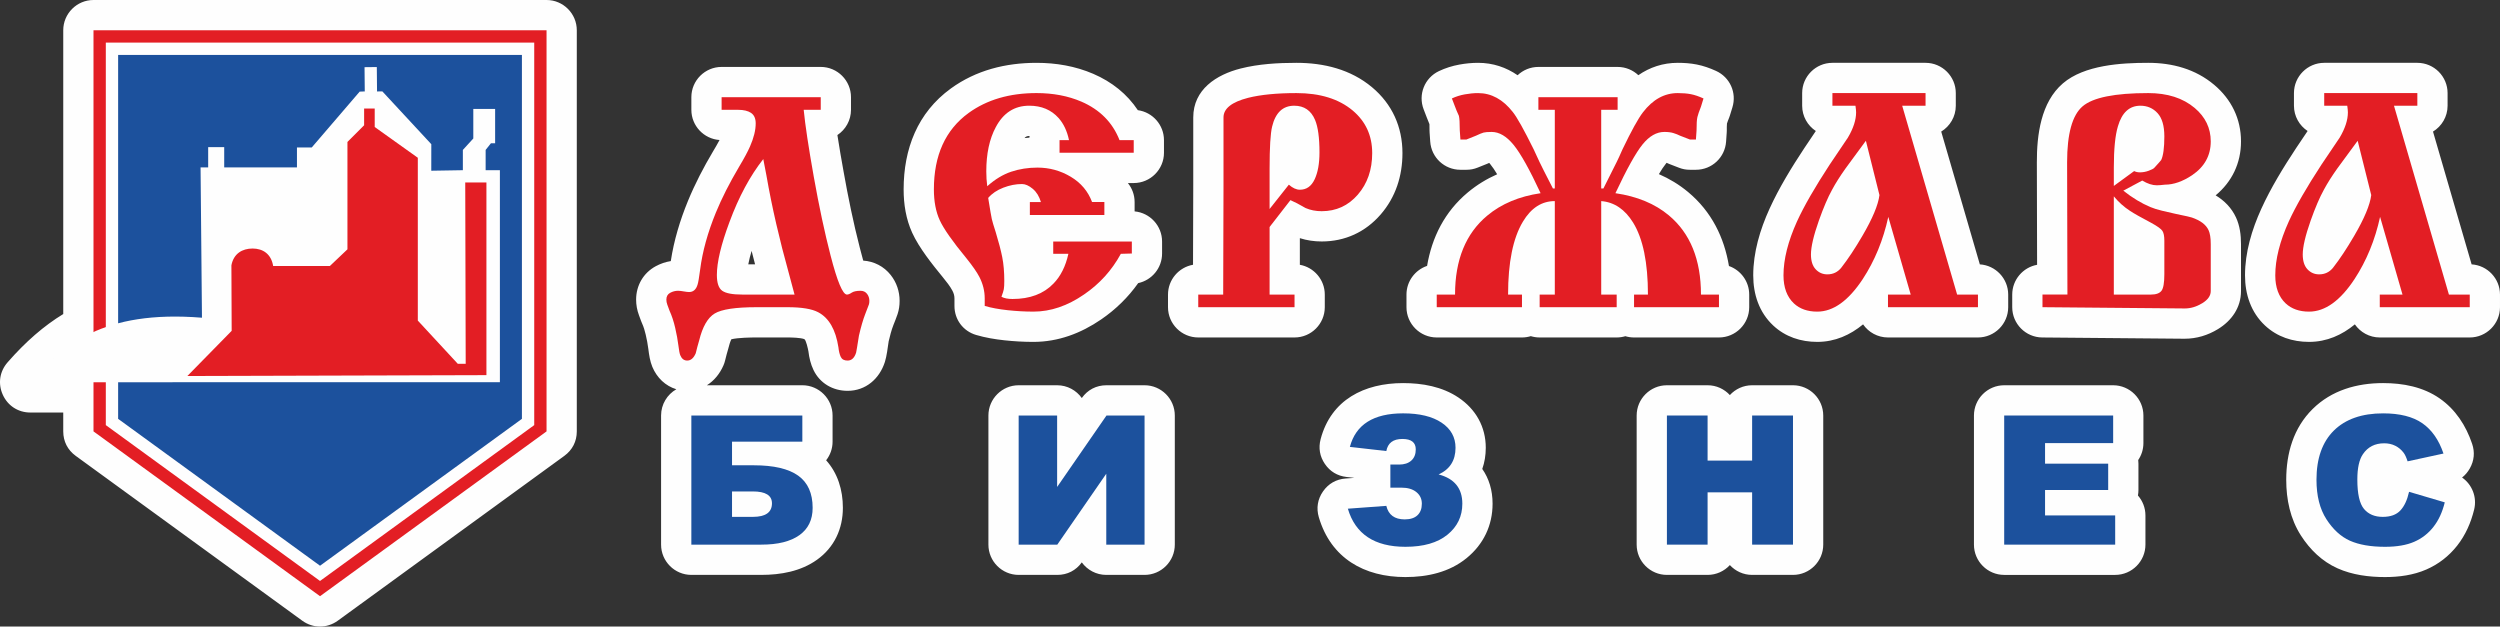
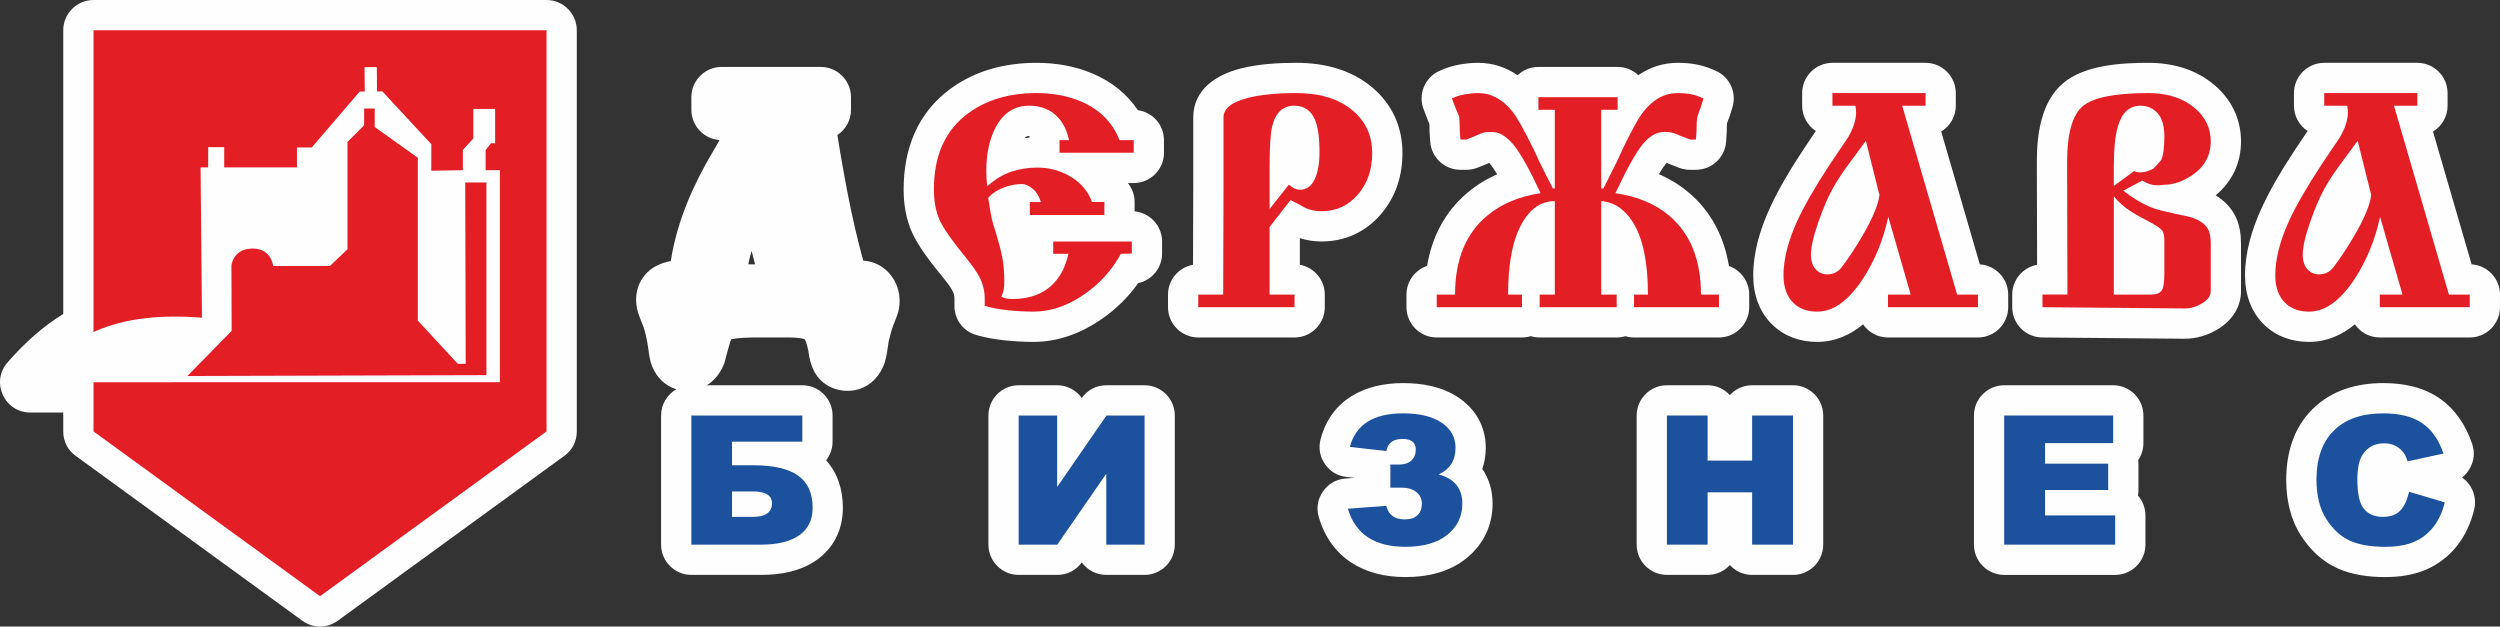
<svg xmlns="http://www.w3.org/2000/svg" xml:space="preserve" width="375.664mm" height="94.151mm" style="shape-rendering:geometricPrecision; text-rendering:geometricPrecision; image-rendering:optimizeQuality; fill-rule:evenodd; clip-rule:evenodd" viewBox="0 0 37080.41 9293.26">
  <rect x="0" y="0" width="37080.41" height="9293.26" fill="#333333" stroke="none" />
  <defs>
    <style type="text/css">  .fil0 {fill:#FEFEFE} .fil1 {fill:#E31E24} .fil2 {fill:#1C519D} .fil4 {fill:#E31E24;fill-rule:nonzero} .fil3 {fill:#1C519D;fill-rule:nonzero}  </style>
  </defs>
  <g id="Слой_x0020_1">
    <g id="_2237762831712">
      <path class="fil0" d="M10031.67 5773.46c-160.46,-48.56 -288.24,-169.39 -356.18,-332.43 -34.24,-82.28 -48.44,-177.37 -59.24,-265.57 -8.7,-70.98 -22.83,-142.03 -38.83,-211.68 -13.11,-57.21 -30.38,-115.39 -54.83,-168.86 -5.32,-11.53 -9.37,-21.5 -13.71,-33.46 -10.33,-28.34 -20.72,-56.67 -31.29,-84.88 -27.89,-74.48 -42.57,-152.97 -42.57,-232.52 0,-209.2 106.71,-395.45 291.2,-495.43 70.17,-38 145.35,-63.73 223.15,-76.12 46.37,-306.4 136.84,-605.55 254.48,-891.9 104.11,-253.37 231.23,-498.03 371.16,-733.33 32.37,-54.43 66.85,-112.31 97.53,-170.6 -232.99,-15.82 -418.14,-210.89 -418.14,-447.82l0 -187.33c0,-247.2 201.58,-448.86 448.7,-448.86l1470.38 0c247.12,0 448.7,201.66 448.7,448.86l0 187.33c0,156.04 -80.32,293.96 -201.71,374.42 27.66,181.84 60.03,363.56 91.74,541.46 67.52,378.89 144.75,757.86 240.89,1130.59 12.14,47.05 29.9,118.28 50.43,190.05 160.82,10.69 306.97,85.79 408.12,213.92 86.77,110.01 131.64,243.39 131.64,383.48 0,66.64 -8.93,132.42 -30.02,195.85 -18.05,54.13 -41,109.29 -61.84,162.45 -29.83,76.05 -51.63,161.96 -70.54,242.25 -13.89,92.37 -28.92,221.34 -55.92,305.25 -80.56,250.35 -284.08,428.38 -553.48,428.38 -216.86,0 -410.84,-111.4 -505.41,-308.82 -41.43,-86.57 -63.89,-180.2 -75.01,-275.16 -7.3,-40.9 -35.33,-169.03 -60.75,-182.74 -53.69,-22.11 -191.25,-24.89 -248.56,-24.89l-458.91 0c-80.39,0 -276.53,2.24 -375.45,27.07 -17.93,36.19 -34.18,95.02 -41.06,123.18 -1.88,7.62 -3.69,14.08 -5.92,21.63 -16.54,55.22 -31.4,110.92 -44.74,166.98 -6.41,27.12 -13.96,49.72 -25.06,75.27 -54.11,124.32 -138.36,227.75 -245.55,294.68l1415.31 0c247.11,0 448.7,201.66 448.7,448.86l0 387.84c0,104.03 -35.69,199.96 -95.48,276.26 170.72,190.36 248.33,437.67 248.33,704.93 0,313.11 -128.4,588.28 -384.75,771.14 -239.88,171.15 -536.51,223.83 -825.6,223.83l-1037.38 0c-247.11,0 -448.7,-201.66 -448.7,-448.86l0 -1915.14c0,-166.31 91.25,-311.96 226.17,-389.53zm1167.59 -1853.22c-17.46,-66.27 -34.49,-132.66 -51.09,-199.11 -19.75,66.51 -37.39,134.6 -49.52,199.11l100.61 0zm-10261.15 2198.29l-487.9 0.13c-180.15,0.06 -334.2,-99.26 -408.66,-263.4 -74.45,-164.07 -47.65,-345.49 70.96,-481.1 268.37,-306.65 539.16,-541.95 825.6,-716.35l0 -4208.95c0,-247.2 201.58,-448.86 448.7,-448.86l6719.68 0c247.12,0 448.7,201.66 448.7,448.86l0 5949.55c0,148.26 -64.92,275.78 -184.79,363.01l-3359.87 2444.52c-159.97,116.41 -367.84,116.41 -527.81,0l-3359.81 -2444.52c-119.87,-87.24 -184.79,-214.76 -184.79,-363.01l0 -279.88zm15107.23 2222.76c-86.42,120.04 -214.81,185.71 -363.56,185.71l-572.8 0c-247.11,0 -448.7,-201.66 -448.7,-448.86l0 -1915.14c0,-247.2 201.59,-448.86 448.7,-448.86l570.57 0c150.68,0 284.37,74.98 365.85,189.45 86.42,-122.39 215.89,-189.45 366.2,-189.45l564.65 0c247.12,0 448.7,201.66 448.7,448.86l0 1915.14c0,247.2 -201.58,448.86 -448.7,448.86l-567.79 0c-149.04,0 -281.47,-73.34 -363.12,-185.71zm5939.99 -1385.77c98.68,140.94 152.91,315.05 152.91,515.01 0,323.44 -135.45,604.1 -386.02,808.17 -256.83,209.21 -581.5,280.43 -906.21,280.43 -613.51,0 -1106.1,-280.73 -1284.86,-887.13 -39.74,-134.66 -18.48,-266.96 61.36,-382.4 79.89,-115.45 196.15,-181.97 336.13,-192.23l130.19 -9.54 -118 -13.47c-134.12,-15.22 -243.61,-81.26 -319.76,-192.77 -76.15,-111.52 -97.84,-237.54 -63.23,-368.08 154.78,-584.84 647.39,-831.44 1223.08,-831.44 286.55,0 578.67,52.02 820.59,213.98 257.51,172.42 405.76,434.18 405.76,745.29 0,112.06 -17.69,217.54 -51.93,314.19zm3672.21 -1095.79c82.12,-89.41 199.89,-145.59 330.33,-145.59l606.08 0c247.12,0 448.7,201.66 448.7,448.86l0 1915.14c0,247.2 -201.58,448.86 -448.7,448.86l-606.08 0c-130.44,0 -248.21,-56.18 -330.33,-145.59 -82.13,89.41 -199.9,145.59 -330.34,145.59l-603.29 0c-247.12,0 -448.7,-201.66 -448.7,-448.86l0 -1915.14c0,-247.2 201.58,-448.86 448.7,-448.86l603.29 0c130.44,0 248.21,56.18 330.34,145.59zm6056.9 963.31c2.18,17.76 3.27,35.82 3.27,54.13l0 390.49c0,27.97 -2.6,55.33 -7.49,81.92 69.2,79.01 111.24,182.38 111.24,295.29l0 433.26c0,247.2 -201.59,448.86 -448.7,448.86l-1646.18 0c-247.11,0 -448.7,-201.66 -448.7,-448.86l0 -1915.14c0,-247.2 201.59,-448.86 448.7,-448.86l1616.11 0c247.11,0 448.7,201.66 448.7,448.86l0 409.22c0,92.79 -28.39,179.12 -76.94,250.83zm4803.56 259.65c148.02,103.24 224.11,289.91 179.06,474.58 -47.35,194.11 -127.73,378 -251.77,535.54 -122.42,155.5 -276.64,275.42 -458.13,354.49 -191.74,83.55 -404.06,111.82 -611.87,111.82 -238.78,0 -485.11,-31.3 -704.75,-129.7 -229.36,-102.7 -407.64,-276.33 -542.49,-485.95 -159.18,-247.44 -218.37,-536.32 -218.37,-827.39 0,-391.94 106.83,-768.49 391.45,-1049.57 282.57,-279.1 656.51,-384.46 1045.96,-384.46 293.68,0 591.34,56.07 836.64,226.13 237.46,164.67 392.11,404.32 483.48,675.27 42.34,125.48 30.44,249.8 -34.84,364.94 -30.62,53.95 -68.97,98.89 -114.38,134.3zm-2291.08 -5139.7c-121.93,-80.41 -202.61,-218.57 -202.61,-375.02l0 -187.33c0,-247.2 201.59,-448.86 448.7,-448.86l1381.38 0c247.11,0 448.7,201.66 448.7,448.86l0 187.33c0,162.2 -86.78,304.83 -216.32,383.66l572.86 1969.46c234.26,14.5 420.8,210.17 420.8,448.01l0 187.39c0,247.2 -201.59,448.85 -448.7,448.85l-1334.63 0c-152.85,0 -288.24,-77.08 -369.29,-194.4 -189.62,156.65 -415.06,259.95 -679.56,259.95 -243.79,0 -473.16,-74.73 -652.82,-242.73 -209.61,-195.97 -296.88,-462.27 -296.88,-744.75 0,-341.32 101.33,-678.54 241.68,-986.93 141.44,-310.93 328.28,-615.04 516.16,-899.76 56.1,-85.11 113.3,-169.45 170.54,-253.72zm-4012.33 1984.37l-3.62 -1519.81c-0.97,-405.11 58.94,-890.46 386.14,-1170.94 318.55,-273.18 865.33,-304.83 1265.96,-304.83 357.33,0 700.04,92.37 977.17,325.49 255.94,215.37 398.7,504.62 398.7,840.08 0,324.16 -135.1,599.75 -376.05,799.96 128.51,77.56 235.39,184.43 301.65,327.49 57.13,123.35 74.4,260.19 74.4,394.9l0 697.86c0,243.76 -138.42,439.91 -341.81,563.75 -149.65,91.17 -315.91,142.76 -495.62,142.76l-2111.06 -18.73c-245.73,-2.17 -444.72,-203.04 -444.72,-448.85l0 -187.39c0,-219.96 159.56,-403.85 368.87,-441.73zm-3281.97 -1984.43c-121.93,-80.35 -202.61,-218.57 -202.61,-374.97l0 -187.33c0,-247.2 201.59,-448.86 448.7,-448.86l1381.38 0c247.11,0 448.7,201.66 448.7,448.86l0 187.33c0,162.26 -86.84,304.83 -216.32,383.73l572.86 1969.39c234.2,14.56 420.75,210.17 420.75,448.01l0 187.39c0,247.2 -201.59,448.85 -448.7,448.85l-1334.57 0c-152.85,0 -288.24,-77.08 -369.29,-194.4 -189.62,156.65 -415.06,259.95 -679.56,259.95 -243.8,0 -473.1,-74.73 -652.82,-242.67 -209.61,-195.97 -296.88,-462.26 -296.88,-744.81 0,-341.26 101.27,-678.54 241.56,-986.87 141.44,-310.93 328.4,-615.11 516.27,-899.83 56.1,-85.11 113.3,-169.45 170.54,-253.78zm-2632.41 -827.93c168.48,-116.36 364.39,-183.23 584.64,-183.23 93.96,0 189.08,6.65 281.35,24.78 98.8,19.33 194.27,53.46 285.82,95.02 206.66,93.94 310.05,323.56 243.32,540.61l-37.45 121.78c-3.74,12.02 -7.3,22.18 -11.95,33.9 -10.44,26.28 -23.26,56.48 -31.28,84.15 -3.21,32.02 -2.48,70.14 -2.48,101.31 0,10.88 -0.31,20.18 -1.09,31.05l-9.43 135.86c-16.37,235.79 -211.36,417.8 -447.61,417.8l-88.89 0c-58.09,0 -107.73,-9.24 -161.9,-30.2l-145.18 -56.18c-13.65,-5.32 -25.07,-10.33 -38.17,-16.86 -0.12,-0.06 -0.25,-0.12 -0.37,-0.24 -3.08,3.62 -5.91,7.07 -8.21,9.85 -35.09,43.37 -71.08,97.99 -106.46,158.09 154.78,67.54 300.68,155.08 433.78,266.05 348.21,290.39 534.87,673.39 605.46,1096.87 174.71,61.5 300.5,228.36 300.5,423.67l0 187.39c0,247.2 -201.58,448.85 -448.7,448.85l-1259.62 0c-44.74,0 -87.99,-6.58 -128.81,-18.9 -40.76,12.32 -84,18.9 -128.75,18.9l-1142.52 0c-45.6,0 -89.63,-6.88 -131.11,-19.57 -41.49,12.69 -85.51,19.57 -131.1,19.57l-1264.27 0c-247.12,0 -448.71,-201.65 -448.71,-448.85l0 -187.39c0,-197.24 128.34,-365.49 305.76,-425.47 71.26,-421 258.28,-801.17 604.63,-1090.17 133.77,-111.65 279.79,-200.27 434.75,-268.83 -34.24,-57.27 -69.15,-109.47 -103.69,-151.76 -3.74,-4.59 -8.81,-10.69 -14.37,-16.91 -2.24,1.09 -4.41,2.11 -6.58,3.14 -8.52,3.99 -15.88,7.19 -24.64,10.69l-140.47 56.18c-55.56,22.23 -106.71,32.08 -166.56,32.08l-88.95 0c-236.31,0 -431.37,-182.14 -447.61,-417.98l-9.37 -135.87c-0.78,-10.81 -1.09,-20.05 -1.09,-30.87 0,-27.97 0.48,-61.2 -1.09,-92 -14.61,-33.83 -27.95,-67.12 -39.37,-98.41l-46.74 -121.78c-84.31,-219.6 14.18,-465.72 226.7,-566.48 96.56,-45.79 198.8,-77.81 303.95,-96.96 91.31,-16.55 183.95,-25.92 276.83,-25.92 220.42,0 416.88,67.36 586.09,184.02 80.5,-76.24 189.08,-123.13 308.23,-123.13l1175.38 0c118.72,0 226.95,46.58 307.39,122.34zm-5020.61 2417.46l0 394.73c209.79,37.46 369.89,221.59 369.89,441.91l0 187.39c0,247.2 -201.59,448.85 -448.7,448.85l-1428.11 0c-247.12,0 -448.7,-201.65 -448.7,-448.85l0 -187.39c0,-220.81 160.75,-405.18 371.16,-442.15l3.39 -1187.92 0 -997.74c0,-414.12 342.59,-633.89 703.67,-725.47 264.99,-67.24 554.14,-84.04 826.74,-84.04 406.42,0 803.97,96.72 1121.26,362.04 298.57,249.68 451.24,588.28 451.24,976.85 0,338.24 -100.13,652.91 -322.67,909.85 -226.76,261.76 -528.96,400.83 -875.29,400.83 -110.52,0 -219.4,-15.59 -323.88,-48.88zm-2450.7 -397.25c227.85,21.01 407.33,213.73 407.33,446.97l0 178.04c0,214.81 -151.45,395.45 -354.42,438.88 -148.99,210.41 -333.05,390.5 -549.25,538.69 -300.56,206 -637,333.1 -1004.42,333.1 -143.73,0 -287.57,-8.28 -430.46,-23.68 -140.65,-15.16 -282.57,-38.91 -418.45,-78.78 -194.1,-56.9 -322.48,-228.36 -322.48,-430.73 0,-37.45 0,-74.91 0,-112.36 0,-40.29 -10.75,-76.36 -29.23,-112.12 -34.55,-66.7 -93.43,-140.52 -140.77,-198.39 -157.67,-192.54 -353.22,-435.63 -456.72,-662.41 -92.1,-201.78 -127.12,-422.45 -127.12,-643.13 0,-600.9 205.68,-1137.78 700.22,-1496.8 373.51,-271.24 812.97,-380.71 1270.25,-380.71 289.56,0 575.52,48.15 842.38,163.05 276.41,119.07 501.55,299.51 661.04,539.05 218.43,29.97 387.58,218.2 387.58,444.68l0 187.39c0,247.2 -201.58,448.86 -448.7,448.86l-86.72 0c62.45,77.14 99.95,175.25 99.95,281.88l0 138.52zm-1560.78 -1093.98c0.66,-8.22 1.57,-16.32 2.66,-24.41 -1.69,0 -3.39,0 -5.07,0 -33.82,0 -53.63,11.11 -69.75,30.75 23.98,-2.66 48.01,-4.77 72.16,-6.34z" />
      <polygon class="fil1" points="1386.8,448.85 8106.47,448.85 8106.47,6398.44 4746.62,8842.92 1386.8,6398.44 " />
-       <polygon class="fil0" points="1569.45,631.57 7923.82,631.57 7923.82,6305.41 4746.62,8616.98 1569.45,6305.41 " />
-       <polygon class="fil2" points="1752.11,814.29 7741.16,814.29 7741.16,6212.38 4746.62,8391.04 1752.11,6212.38 " />
      <path class="fil0" d="M2995.6 4712.44l-20.77 -2229.98 112.85 0 0 -300.57 237.8 0 0 300.57 1079.03 0 0 -295.73 219.77 0 710.34 -827.69 75.71 -2.97 -3.43 -359.67 182.07 -2.02 3.36 361.93 78.91 -0.7 725.96 782.96 -0.39 393.71 468.42 -7.97 0 -300.65 154.84 -169.57 0 -438.13 323.72 0 0 431.03 0 77.75 -61.89 0 -78.82 98.91 0 300.65 73.98 0 137.36 0 0 3005.45 0 116.95 0 21.71 -6964.26 1.4c477.24,-545.31 1070.67,-1076.66 2545.46,-957.36z" />
      <path class="fil1" d="M2778.78 5577.15l4435.89 -13.05 0 -2858.21 -314.19 0 6.86 2689.59 -117 0.67 -593.31 -641.23 0 -2415.02 -639.29 -456.24 0 -274.08 -157.08 0 0 248.29 -247.37 247.66 0 1592.45 -260.93 247.76 -840.71 0c-29.4,-180.05 -153.38,-259.56 -305.45,-259.56 -151.68,0 -281.55,74.86 -313.98,249.56l0 0 3.94 971.17 -657.37 670.23z" />
      <path class="fil3" d="M10857.53 6901.24l322.58 0c295.75,0 515.51,51.27 658.37,153.37 143.33,102.52 214.78,261.67 214.78,477.43 0,176.99 -65.54,312.06 -196.59,405.69 -131.5,93.62 -319.39,140.43 -565.1,140.43l-1037.38 0 0 -1915.18 1646.17 0 0 387.87 -1042.83 0 0 350.39zm0 764.99l308.93 0c188.84,0 283.46,-66.86 283.46,-201.05 0,-117.24 -94.63,-176.1 -283.46,-176.1l-308.93 0 0 377.16z" />
      <polygon class="fil3" points="16976.27,6162.99 16976.27,8078.16 16408.44,8078.16 16408.44,7026.52 15681.81,8078.16 15108.96,8078.16 15108.96,6162.99 15679.53,6162.99 15679.53,7222.66 16411.61,6162.99 " />
      <path class="fil3" d="M21337.85 7036.75c234.31,61.98 351.69,206.4 351.69,433.78 0,187.23 -73.68,340.6 -220.65,460.05 -146.97,119.92 -354.91,179.67 -622.91,179.67 -458.62,0 -743.48,-188.58 -854.49,-565.27l570.57 -41.91c31.86,133.75 122.85,200.61 272.56,200.61 83.7,0 146.95,-20.5 189.71,-61.51 43.23,-41.03 64.63,-98.06 64.63,-171.19 0,-70.89 -26.88,-127.96 -81,-172.08 -54.15,-44.15 -128.31,-65.98 -222.05,-65.98l-163.79 0 0 -342.38 129.21 0c76.9,0 137.88,-19.62 181.55,-59.28 44.13,-39.68 65.98,-94.98 65.98,-165.39 0,-103.42 -65.98,-155.14 -198.38,-155.14 -136.95,0 -216.11,59.74 -238.42,179.2l-540.54 -61.51c87.81,-331.68 351.29,-497.52 789.4,-497.52 243.01,0 433.19,45.92 571.05,138.19 137.85,92.3 206.55,216.67 206.55,372.25 0,188.13 -83.7,319.65 -250.68,395.42z" />
      <polygon class="fil3" points="24723.88,6162.99 25327.22,6162.99 25327.22,6831.7 25987.88,6831.7 25987.88,6162.99 26593.92,6162.99 26593.92,8078.16 25987.88,8078.16 25987.88,7302.46 25327.22,7302.46 25327.22,8078.16 24723.88,8078.16 " />
      <polygon class="fil3" points="29726.54,6162.99 31342.68,6162.99 31342.68,6572.23 30332.61,6572.23 30332.61,6877.18 31269,6877.18 31269,7267.69 30332.61,7267.69 30332.61,7644.84 31372.73,7644.84 31372.73,8078.16 29726.54,8078.16 " />
      <path class="fil3" d="M35731.57 7294.43l529.61 156.49c-35.49,145.34 -91.46,267.03 -168.36,364.22 -76.44,97.63 -171.06,171.2 -284.81,220.67 -113.3,49.48 -257.53,74.45 -432.7,74.45 -212.96,0 -386.31,-30.3 -521.46,-90.48 -134.67,-60.66 -250.69,-167.19 -348.5,-319.21 -97.82,-152.02 -146.96,-347.28 -146.96,-584.45 0,-316.5 85.98,-559.91 257.96,-730.22 172.46,-169.84 415.88,-255 730.73,-255 246.15,0 439.99,48.59 581.03,146.22 140.6,97.62 245.7,247.43 313.95,449.8l-532.36 115.46c-18.63,-57.95 -38.21,-100.31 -58.68,-127.04 -34.12,-45.03 -75.53,-79.79 -124.21,-103.86 -49.14,-24.53 -103.73,-36.56 -164.26,-36.56 -137.41,0 -242.51,53.94 -315.3,161.37 -55.06,79.8 -82.81,205.53 -82.81,376.28 0,212.2 32.74,357.09 98.73,435.99 66,78.45 158.34,117.69 277.56,117.69 115.57,0 202.9,-31.65 262.09,-95.39 59.13,-63.3 101.91,-155.58 128.76,-276.42z" />
      <path class="fil4" d="M34154.61 3774.25c0,96.76 23.39,170.18 70.24,220.13 46.79,49.96 104.58,74.97 173.22,74.97 84.29,0 152.98,-32.81 206.07,-98.37 99.88,-128.07 204.46,-285.74 313.69,-473.13 149.88,-256.04 234.17,-457.48 252.86,-604.25l-201.31 -805.69c-99.88,137.42 -199.82,273.25 -299.7,407.57 -84.29,118.62 -151.37,224.84 -201.36,318.51 -62.39,112.42 -127.98,265.45 -196.67,459.02 -78.04,221.74 -117.03,388.82 -117.03,501.24zm660.24 -2206.27l-341.84 0 0 -187.33 1381.37 0 0 187.33 -346.55 0 814.82 2801.12 309.05 0 0 187.38 -1334.58 0 0 -187.38 337.14 0 -332.44 -1152.29c-74.94,343.51 -201.37,651.11 -379.29,922.81 -212.26,321.6 -437.02,482.43 -674.28,482.43 -143.57,0 -259.1,-40.55 -346.49,-121.76 -103.03,-96.82 -154.52,-235.8 -154.52,-416.87 0,-237.35 67.09,-504.34 201.31,-800.99 103.04,-224.83 263.81,-504.34 482.32,-838.49 90.54,-134.28 181.08,-268.55 271.61,-402.82 81.14,-137.43 121.72,-262.35 121.72,-374.77 0,-21.85 -3.1,-54.6 -9.35,-98.36z" />
      <path class="fil4" d="M31352.66 2757.78l301.25 -220.13c25.77,12.46 53.86,18.7 85.06,18.7 43.7,0 87.44,-7.8 129.58,-23.4 42.15,-15.61 70.24,-29.65 82.69,-42.16 62.44,-68.71 97.56,-107.72 103.81,-117.12 31.24,-65.56 46.84,-182.68 46.84,-351.31 0,-156.12 -33.57,-270.87 -100.71,-344.29 -67.08,-73.36 -152.15,-110.09 -255.18,-110.09 -162.32,0 -273.15,101.52 -332.44,304.5 -40.6,134.27 -60.89,337.26 -60.89,608.96 0,49.96 0,97.53 0,142.85 0,45.26 0,89.79 0,133.49zm0 1611.32l551.01 0c75.66,0 127.2,-18.69 156.07,-56.2 28.09,-37.46 42.14,-118.67 42.14,-243.54l0 -501.24c0,-65.56 -9.4,-113.2 -28.09,-142.85 -18.74,-29.65 -74.17,-69.49 -165.47,-119.44 -153.75,-81.22 -259.1,-140.53 -315.3,-177.98 -91.31,-59.36 -170.89,-131.17 -240.36,-215.49l0 1456.74zm-688.33 0l-4.71 -1962.63c0,-421.57 76.49,-697.97 229.46,-829.09 152.98,-131.17 477.62,-196.73 973.99,-196.73 284.05,0 513.51,73.36 688.33,220.13 159.22,134.27 238.81,299.81 238.81,496.54 0,209.24 -92.08,376.26 -276.25,501.18 -140.54,93.72 -274.76,140.52 -402.74,140.52 -21.84,3.16 -45.24,5.48 -70.23,7.03 -24.94,1.55 -42.15,2.38 -51.5,2.38 -65.59,0 -137.38,-23.45 -215.42,-70.26l-280.95 149.88c134.22,106.17 268.45,187.38 402.68,243.59 43.75,18.7 100.71,36.68 170.95,53.83 70.23,17.2 141.25,33.58 213.03,49.19 137.38,28.1 213.87,45.31 229.46,51.56 127.98,43.7 210.72,106.16 248.16,187.32 21.84,46.86 32.8,115.58 32.8,206.14l0 548.04 0 149.88c0,68.72 -42.15,128.8 -126.43,180.36 -85.06,51.51 -170.95,77.29 -258.32,77.29l-2111.07 -18.75 0 -187.38 369.94 0z" />
      <path class="fil4" d="M26860.3 3774.25c0,96.76 23.39,170.18 70.24,220.13 46.79,49.96 104.58,74.97 173.22,74.97 84.29,0 152.98,-32.81 206.07,-98.37 99.88,-128.07 204.46,-285.74 313.69,-473.13 149.88,-256.04 234.16,-457.48 252.86,-604.25l-201.31 -805.69c-99.88,137.42 -199.82,273.25 -299.7,407.57 -84.29,118.62 -151.37,224.84 -201.36,318.51 -62.39,112.42 -127.98,265.45 -196.67,459.02 -78.04,221.74 -117.03,388.82 -117.03,501.24zm660.24 -2206.27l-341.84 0 0 -187.33 1381.37 0 0 187.33 -346.55 0 814.82 2801.12 309.05 0 0 187.38 -1334.58 0 0 -187.38 337.14 0 -332.44 -1152.29c-74.94,343.51 -201.37,651.11 -379.29,922.81 -212.26,321.6 -437.02,482.43 -674.28,482.43 -143.57,0 -259.1,-40.55 -346.49,-121.76 -103.03,-96.82 -154.52,-235.8 -154.52,-416.87 0,-237.35 67.09,-504.34 201.31,-800.99 103.04,-224.83 263.81,-504.34 482.32,-838.49 90.53,-134.28 181.08,-268.55 271.61,-402.82 81.13,-137.43 121.72,-262.35 121.72,-374.77 0,-21.85 -3.1,-54.6 -9.35,-98.36z" />
      <path class="fil4" d="M22817.47 1441.51l1175.35 0 0 187.38 -243.51 0 0 1166.34 32.8 0c111.61,-221.68 177.14,-352.86 197.44,-393.46 20.29,-40.61 49.17,-103.02 85.84,-187.38 133.45,-277.9 234.93,-460.57 302.79,-548.05 145.96,-190.48 317.68,-285.7 516.67,-285.7 74.11,0 139.7,5.48 195.11,16.38 56.19,10.96 117.86,32.04 186.5,63.24l-37.45 121.76c-27.31,68.72 -45.24,120.27 -53.08,154.57 -8.58,34.36 -12.45,99.98 -12.45,196.74l-9.41 135.87 -88.92 0 -145.18 -56.2c-31.25,-15.61 -64.76,-28.88 -100.66,-39.84 -35.95,-10.9 -80.42,-16.38 -133.45,-16.38 -115.54,0 -223.21,61.69 -323.1,185.01 -99.94,123.37 -234.16,364.59 -402.73,723.69 321.55,46.87 585.35,156.12 791.37,327.91 318.39,265.44 477.61,657.36 477.61,1175.69l266.91 0 0 187.38 -1259.58 0 0 -187.38 206.01 0c0,-474.62 -73.39,-830.63 -220.07,-1067.97 -121.78,-196.74 -279.4,-302.9 -472.97,-318.51l0 1386.48 229.46 0 0 187.38 -1142.56 0 0 -187.38 224.76 0 0 -1386.48c-193.51,0 -351.19,101.46 -472.92,304.45 -146.73,243.6 -220.12,604.25 -220.12,1082.03l206.07 0 0 187.38 -1264.28 0 0 -187.38 271.55 0c0,-515.23 159.22,-905.6 477.61,-1170.99 209.17,-174.88 472.98,-285.74 791.37,-332.61 -162.32,-349.76 -295.77,-588.64 -400.35,-716.67 -104.59,-128.02 -213.04,-192.03 -325.41,-192.03 -56.19,0 -96.01,3.1 -119.41,9.35 -23.45,6.26 -61.67,21.85 -114.77,46.87l-140.47 56.2 -88.93 0 -9.41 -135.87c0,-109.27 -4.64,-181.08 -13.27,-215.44 -23.39,-49.96 -42.15,-95.27 -56.96,-135.88l-46.8 -121.76c59.29,-28.11 123.28,-48.42 191.96,-60.91 68.69,-12.45 134.23,-18.7 196.67,-18.7 196.66,0 368.39,93.66 515.06,281.05 62.44,78.07 165.47,262.29 309.05,552.7 34.34,74.96 63.21,137.42 86.66,187.38 23.39,49.96 89.75,181.13 198.98,393.46l28.1 0 0 -1166.34 -243.51 0 0 -187.38z" />
      <path class="fil4" d="M18830.87 3099.74l285.66 -360.72c56.19,49.97 110.84,74.97 163.87,74.97 96.78,0 169.4,-50.74 217.74,-152.25 48.4,-101.46 72.62,-234.96 72.62,-400.49 0,-218.59 -21.84,-379.42 -65.59,-482.49 -59.29,-140.52 -162.32,-210.78 -309.05,-210.78 -168.57,0 -277.8,103.07 -327.74,309.15 -24.99,103.07 -37.5,310.76 -37.5,623l0 599.61zm0 266.99l0 1002.36 369.94 0 0 187.38 -1428.15 0 0 -187.38 369.88 0 4.7 -1630.08 0 -997.71c0,-131.18 121.72,-227.94 365.24,-290.4 187.31,-46.86 426.13,-70.26 716.42,-70.26 349.65,0 627.45,85.86 833.52,257.59 193.51,162.43 290.3,373.22 290.3,632.41 0,246.69 -71.01,452 -213.04,615.93 -142.02,163.98 -320.77,245.92 -536.18,245.92 -87.38,0 -166.97,-15.61 -238.81,-46.81 -56.19,-31.26 -98.33,-54.66 -126.43,-70.26l-98.33 -46.87 -309.05 398.17z" />
      <path class="fil4" d="M15275.05 2996.67l163.93 0c-25,-84.31 -65.6,-149.88 -121.78,-196.74 -56.19,-46.86 -109.23,-70.26 -159.17,-70.26 -90.53,0 -182.62,17.93 -276.31,53.88 -93.63,35.91 -168.57,86.64 -224.75,152.21 28.09,174.88 46.07,279.5 53.86,313.85 7.8,34.36 27.32,99.92 58.51,196.74 43.75,143.62 75.72,266.22 96.01,367.68 20.29,101.52 30.42,219.41 30.42,353.68 0,56.21 -2.33,96.76 -7.03,121.77 -4.65,25 -16.38,62.46 -35.12,112.42 40.6,21.85 95.23,32.81 163.92,32.81 259.11,0 462.02,-76.52 608.69,-229.54 106.19,-109.32 179.53,-256.04 220.12,-440.33l-224.76 0 0 -182.68 1165.95 0 0 178.03 -163.09 4.65c-133.45,245.15 -315.3,445.81 -545.54,602.71 -245.83,169.4 -495.58,254.48 -750.77,254.48 -124.1,0 -252.09,-7.03 -382.38,-21.07 -130.36,-14.06 -244.29,-35.13 -340.3,-63.24 0,-49.96 0,-87.4 0,-112.42 0,-109.27 -26.54,-215.44 -79.59,-318.51 -37.49,-71.81 -101.48,-163.92 -192.01,-276.34 -206.02,-249.85 -337.92,-438.01 -395.65,-564.47 -57.74,-126.47 -86.61,-278.68 -86.61,-456.7 0,-505.89 171.67,-883.76 515.06,-1133.54 271.61,-196.73 607.2,-295.1 1006.73,-295.1 246.67,0 468.27,42.16 664.94,126.47 274.7,118.67 463.56,309.15 566.6,571.45l210.71 0 0 187.38 -1100.41 0 0 -187.38 140.47 0c-28.09,-134.28 -79.58,-243.6 -154.51,-327.91 -109.23,-121.76 -254.41,-182.68 -435.48,-182.68 -218.51,0 -383.99,106.22 -496.36,318.55 -93.63,174.88 -140.48,393.46 -140.48,655.76 0,74.97 4.71,148.33 14.05,220.19 115.54,-103.07 234.17,-174.88 355.9,-215.49 121.72,-40.61 251.31,-60.91 388.64,-60.91 177.97,0 342.61,45.31 494.03,135.87 151.38,90.51 256.74,215.44 316.08,374.72l182.62 0 0 192.02 -1105.12 0 0 -192.02z" />
-       <path class="fil4" d="M11007.51 4369.1l777.26 0 -88.93 -332.55c-65.59,-234.19 -126.43,-473.08 -182.62,-716.67 -56.19,-243.6 -104.59,-482.49 -145.18,-716.68l-46.85 -243.59c-196.66,249.85 -363.63,560.54 -501.01,932.15 -124.88,334.11 -187.32,596.45 -187.32,786.94 0,118.67 26.55,196.73 79.65,234.19 53.03,37.51 151.37,56.2 295,56.2zm1165.95 -2927.59l0 187.38 -252.86 0c21.84,224.83 71.78,556.61 149.82,994.61 78.04,437.95 160.77,825.93 248.22,1164.02 99.88,387.99 181.01,581.57 243.45,581.57 18.75,0 42.15,-9.35 70.24,-28.1 28.1,-18.69 71.79,-28.1 131.13,-28.1 40.6,0 72.56,14.83 96.01,44.54 23.39,29.65 35.12,64.78 35.12,105.39 0,21.85 -2.38,39.78 -7.03,53.83 -4.7,14.06 -22.67,60.91 -53.86,140.52 -31.25,79.68 -62.44,186.61 -93.63,320.88 -25,159.28 -39.05,243.6 -42.15,252.94 -24.99,78.06 -67.14,117.12 -126.42,117.12 -49.99,0 -83.52,-17.98 -100.71,-53.89 -17.15,-35.9 -28.87,-83.54 -35.12,-142.85 -40.6,-262.34 -140.48,-435.62 -299.7,-519.94 -93.63,-49.96 -245.01,-74.97 -454.17,-74.97l-458.93 0c-312.15,0 -519.77,31.21 -622.75,93.67 -103.03,62.46 -179.52,195.18 -229.46,398.16 -18.74,62.46 -35.89,126.47 -51.49,192.03 -31.25,71.87 -73.39,107.78 -126.42,107.78 -46.85,0 -81.2,-26.56 -103.04,-79.68 -9.35,-21.84 -18.74,-71.03 -28.09,-147.55 -9.35,-76.52 -25,-162.37 -46.85,-257.59 -21.84,-95.26 -49.95,-180.36 -84.29,-255.31 -12.45,-34.36 -23.39,-64.01 -32.74,-88.96 -9.41,-25.01 -14.05,-49.96 -14.05,-74.97 0,-46.86 18.69,-80.39 56.18,-100.69 37.45,-20.3 76.49,-30.48 117.03,-30.48 21.85,0 49.95,3.15 84.3,9.41 34.34,6.25 60.88,9.35 79.64,9.35 62.44,0 104.58,-37.46 126.42,-112.42 9.35,-28.11 21.85,-101.47 37.45,-220.13 34.34,-268.6 112.38,-551.2 234.1,-847.85 87.44,-212.34 201.37,-437.17 341.85,-674.52 74.94,-124.92 129.58,-226.38 163.87,-304.5 56.18,-128.02 84.29,-241.99 84.29,-341.91 0,-71.81 -22.62,-123.37 -67.86,-154.57 -45.3,-31.26 -110.06,-46.86 -194.34,-46.86l-243.52 0 0 -187.38 1470.36 0z" />
    </g>
  </g>
</svg>